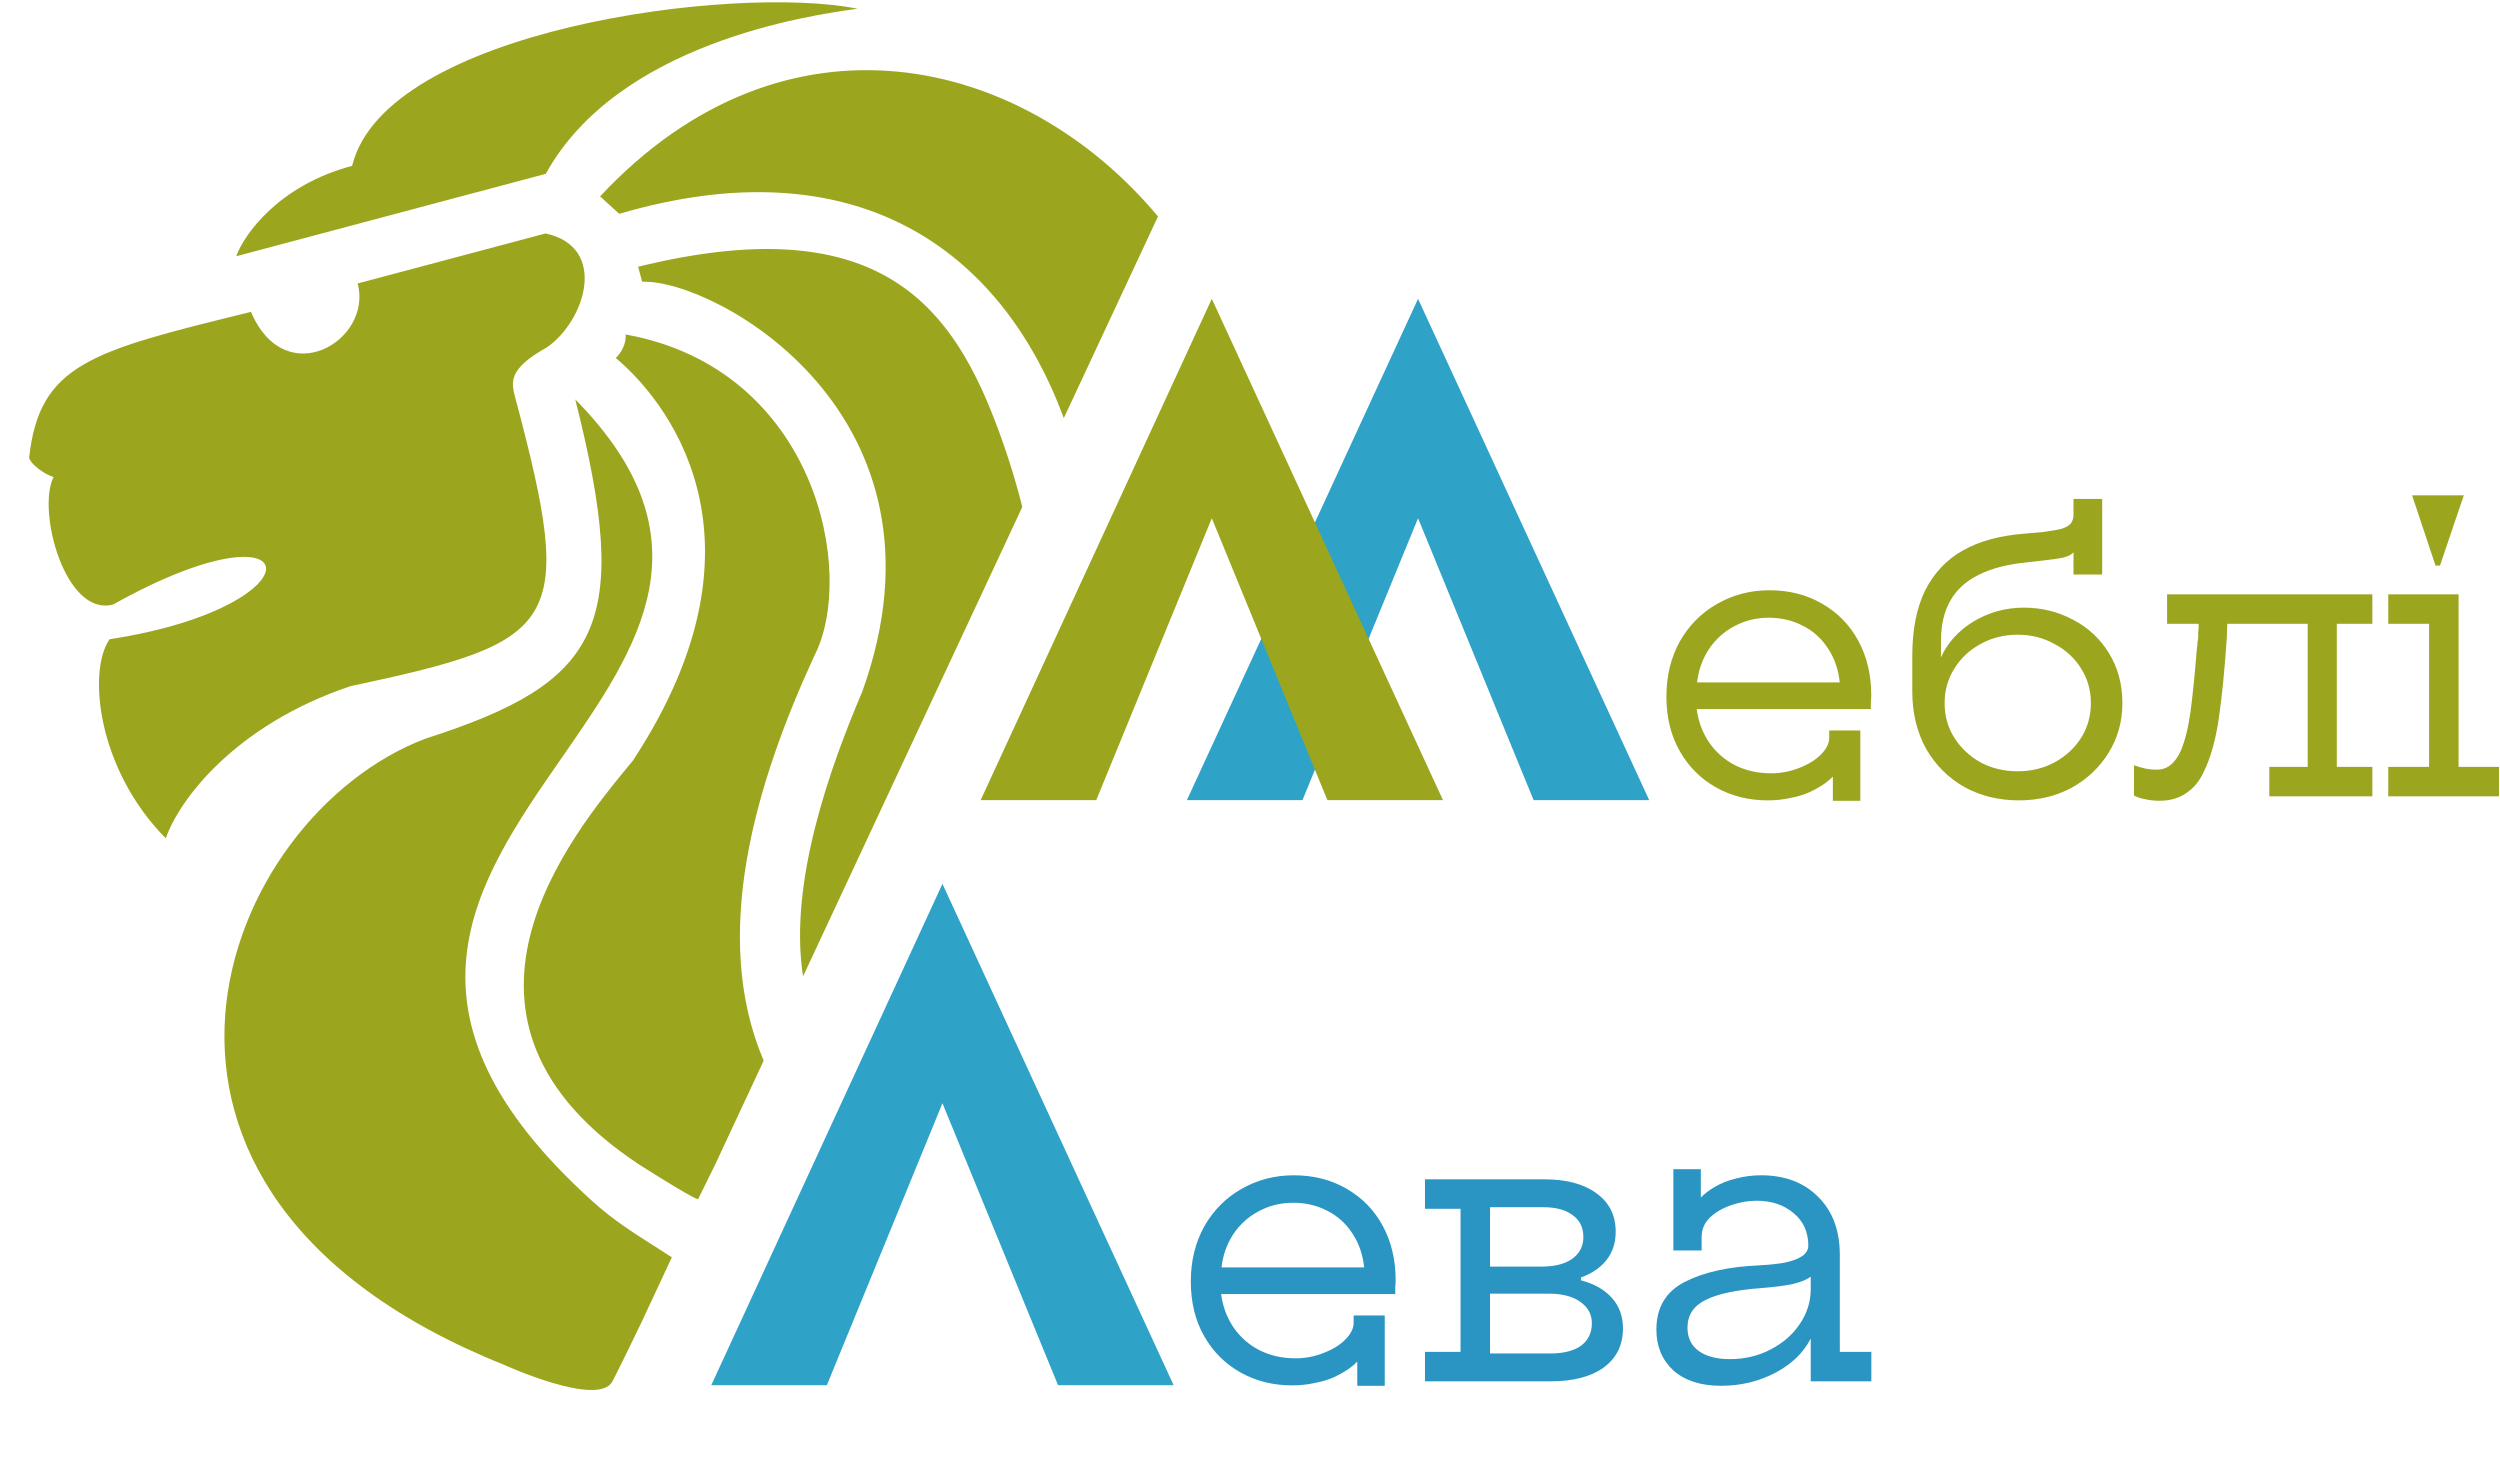
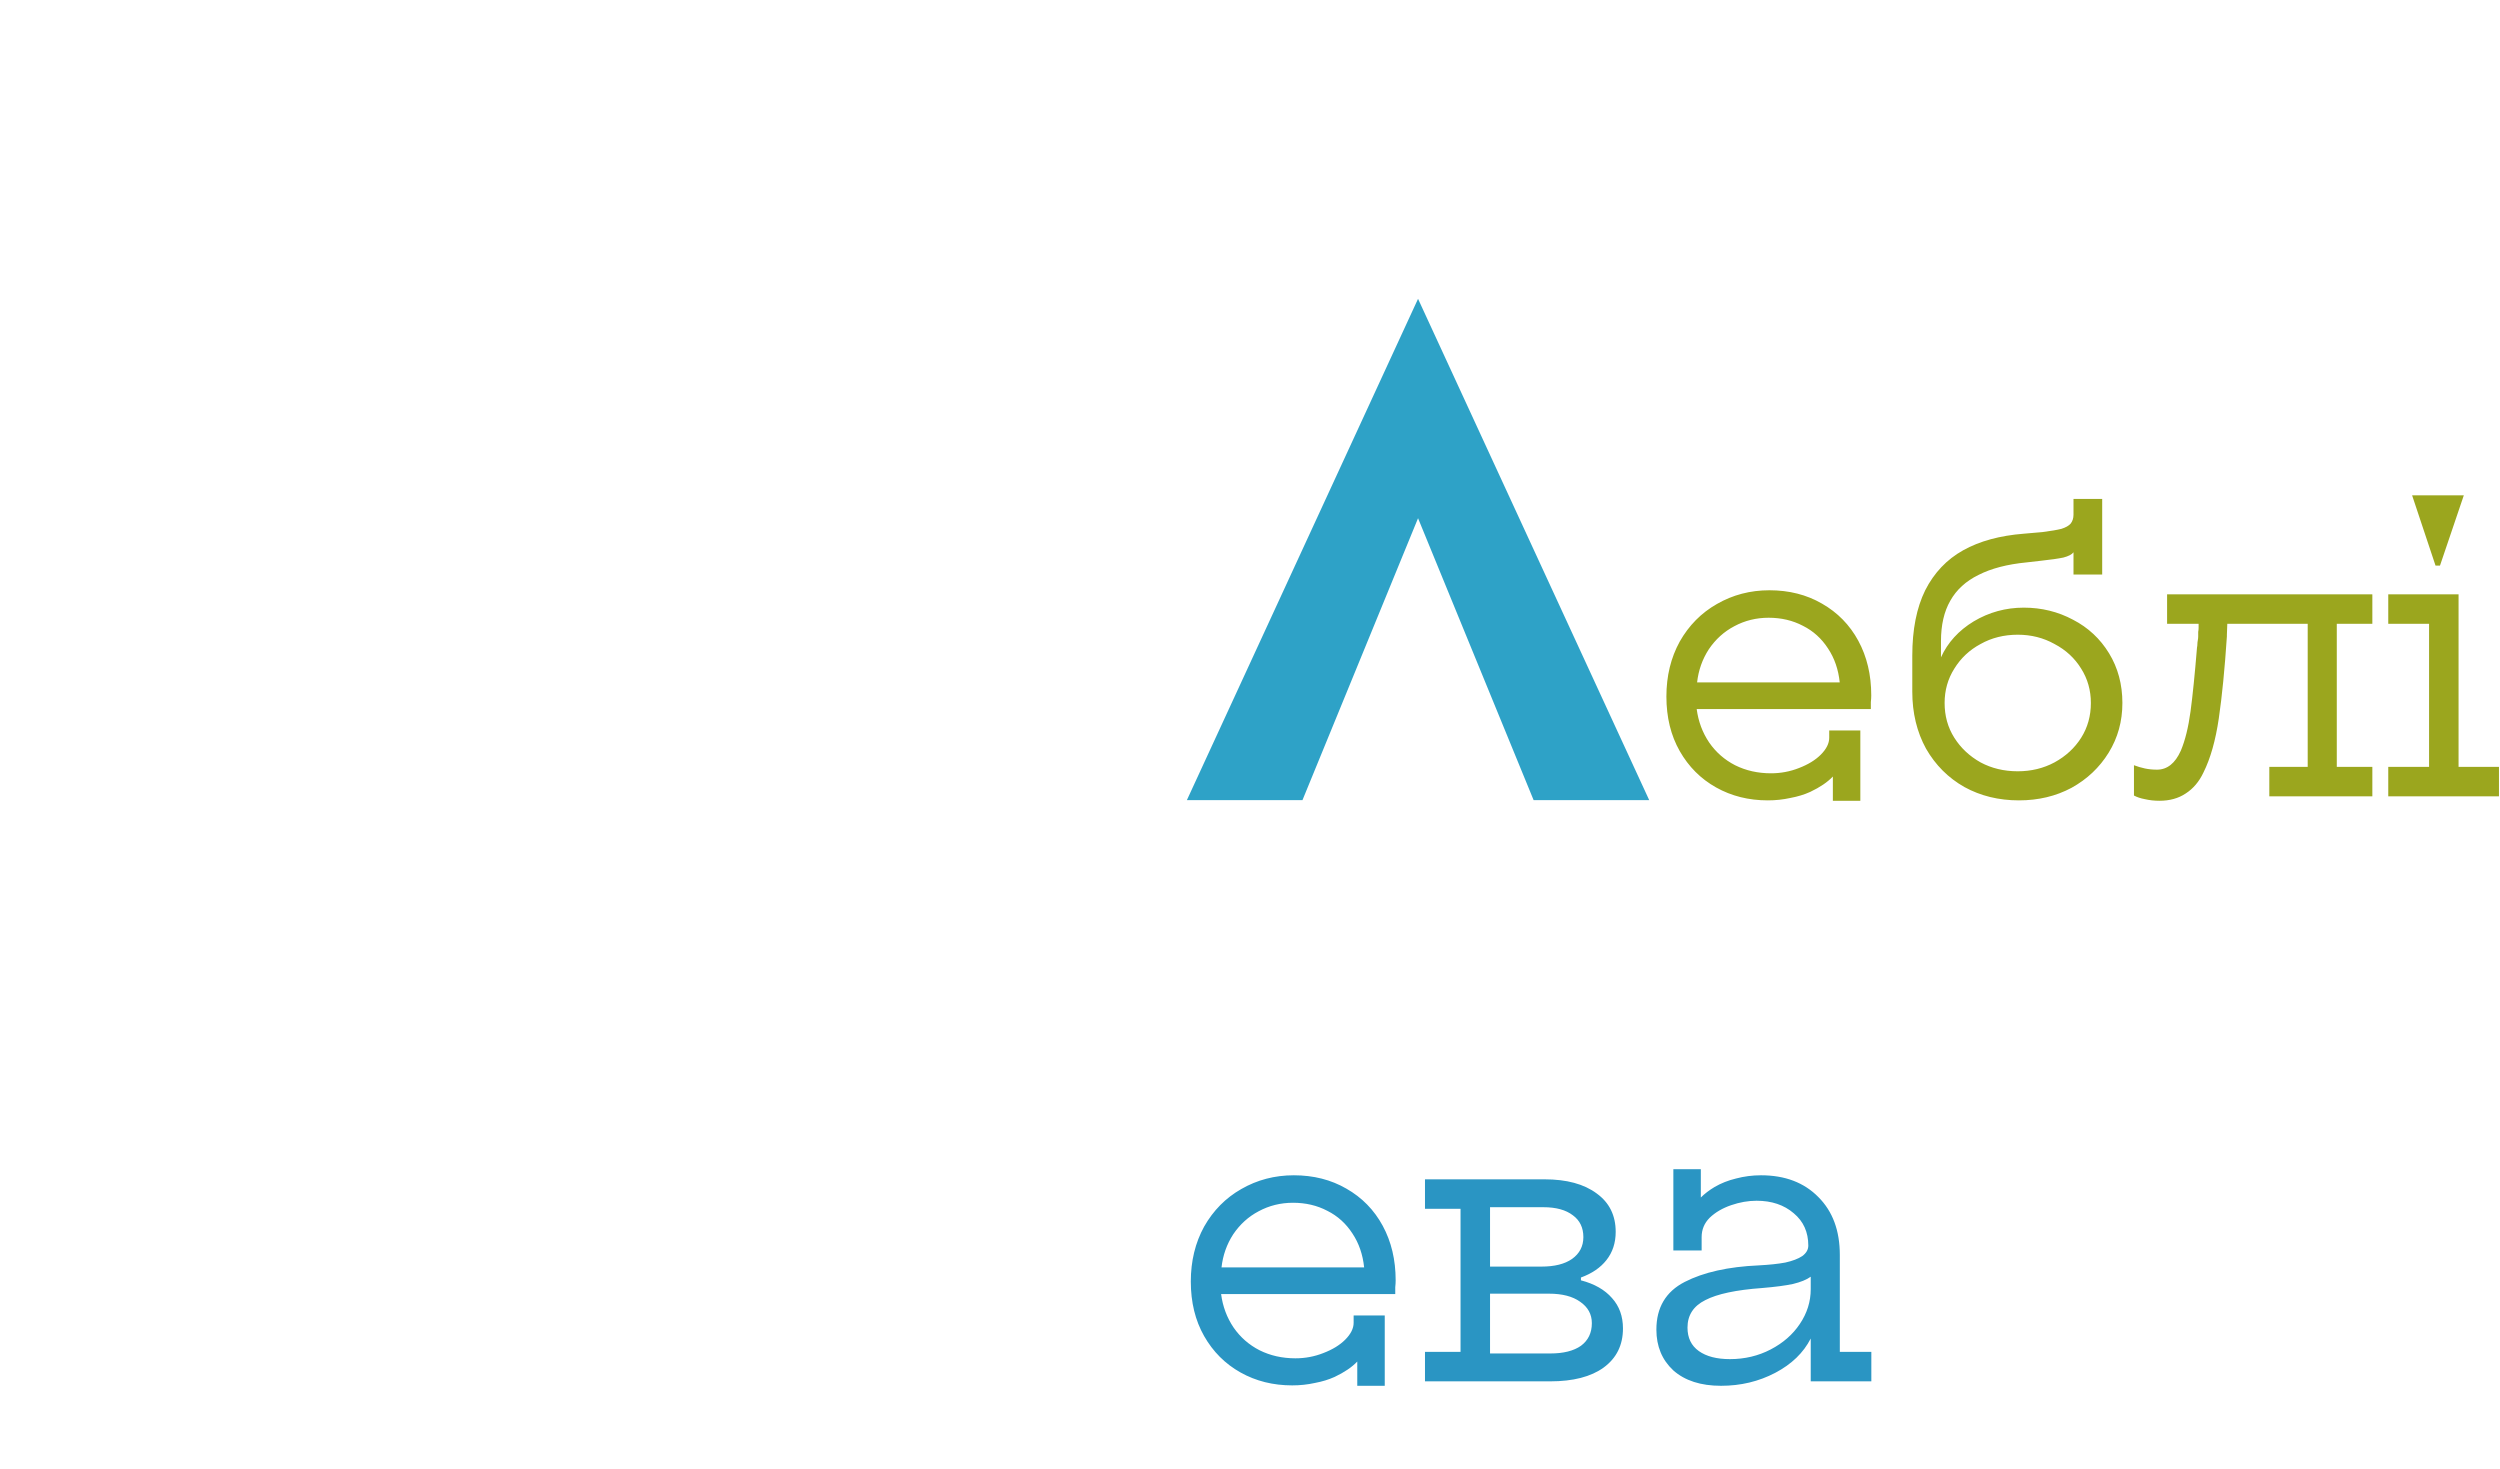
<svg xmlns="http://www.w3.org/2000/svg" width="594" height="349" viewBox="0 0 594 349" fill="none">
  <path d="M336.927 71L391.855 190.117H364.391L336.927 123.129L309.464 190.117H282L336.927 71Z" fill="#2EA2C7" />
  <path d="M435.488 184.504C434.208 185.848 432.416 187.064 430.112 188.152C428.704 188.792 427.136 189.272 425.408 189.592C423.68 189.976 421.888 190.168 420.032 190.168C415.488 190.168 411.392 189.144 407.744 187.096C404.096 185.048 401.216 182.168 399.104 178.456C396.992 174.744 395.936 170.424 395.936 165.496C395.936 160.632 396.992 156.28 399.104 152.44C401.28 148.6 404.224 145.624 407.936 143.512C411.712 141.336 415.872 140.248 420.416 140.248C425.088 140.248 429.248 141.304 432.896 143.416C436.608 145.528 439.488 148.472 441.536 152.248C443.584 156.024 444.608 160.344 444.608 165.208C444.608 165.72 444.576 166.264 444.512 166.84C444.512 167.416 444.512 167.96 444.512 168.472H403.136C403.52 171.416 404.512 174.072 406.112 176.44C407.712 178.744 409.76 180.536 412.256 181.816C414.816 183.096 417.664 183.736 420.8 183.736C423.104 183.736 425.312 183.32 427.424 182.488C429.6 181.656 431.328 180.6 432.608 179.32C433.952 177.976 434.624 176.632 434.624 175.288V173.56H442.016V190.264H435.488V184.504ZM437.12 162.136C436.8 159.064 435.872 156.376 434.336 154.072C432.8 151.704 430.816 149.912 428.384 148.696C425.952 147.416 423.232 146.776 420.224 146.776C417.28 146.776 414.56 147.448 412.064 148.792C409.632 150.072 407.616 151.896 406.016 154.264C404.48 156.632 403.552 159.256 403.232 162.136H437.12ZM479.704 190.168C474.904 190.168 470.584 189.112 466.744 187C462.904 184.824 459.864 181.784 457.624 177.88C455.448 173.912 454.36 169.4 454.36 164.344V155.8C454.36 149.592 455.384 144.408 457.432 140.248C459.544 136.088 462.552 132.92 466.456 130.744C470.36 128.568 475.16 127.256 480.856 126.808L485.272 126.424C487.256 126.168 488.76 125.912 489.784 125.656C490.808 125.336 491.544 124.92 491.992 124.408C492.44 123.832 492.664 123.128 492.664 122.296V118.552H499.48V136.504H492.664V131.224C492.28 131.736 491.48 132.152 490.264 132.472C489.048 132.728 487.256 132.984 484.888 133.24L481.528 133.624C476.92 134.072 473.112 135.064 470.104 136.6C467.096 138.072 464.856 140.12 463.384 142.744C461.912 145.304 461.176 148.504 461.176 152.344V156.184C462.776 152.664 465.368 149.816 468.952 147.64C472.6 145.464 476.568 144.376 480.856 144.376C485.08 144.376 488.984 145.336 492.568 147.256C496.152 149.112 499 151.768 501.112 155.224C503.224 158.68 504.28 162.616 504.28 167.032C504.28 171.384 503.192 175.32 501.016 178.84C498.84 182.36 495.896 185.144 492.184 187.192C488.472 189.176 484.312 190.168 479.704 190.168ZM479.416 183.256C482.616 183.256 485.528 182.552 488.152 181.144C490.84 179.672 492.952 177.72 494.488 175.288C496.024 172.856 496.792 170.104 496.792 167.032C496.792 164.024 496.024 161.304 494.488 158.872C492.952 156.376 490.84 154.424 488.152 153.016C485.528 151.544 482.616 150.808 479.416 150.808C476.152 150.808 473.208 151.544 470.584 153.016C467.96 154.424 465.88 156.376 464.344 158.872C462.808 161.304 462.04 164.024 462.04 167.032C462.04 170.104 462.808 172.856 464.344 175.288C465.88 177.72 467.96 179.672 470.584 181.144C473.208 182.552 476.152 183.256 479.416 183.256ZM513.077 190.264C511.861 190.264 510.709 190.136 509.621 189.88C508.597 189.688 507.733 189.4 507.029 189.016V181.816C507.861 182.136 508.725 182.392 509.621 182.584C510.517 182.776 511.477 182.872 512.501 182.872C514.933 182.872 516.821 181.368 518.165 178.36C519.189 175.928 519.957 172.824 520.469 169.048C520.981 165.208 521.493 160.152 522.005 153.88C522.069 153.56 522.101 153.272 522.101 153.016C522.101 152.76 522.133 152.472 522.197 152.152C522.261 151.832 522.293 151.512 522.293 151.192C522.293 150.808 522.293 150.456 522.293 150.136C522.357 149.816 522.389 149.496 522.389 149.176C522.389 148.856 522.389 148.536 522.389 148.216H514.901V141.208H563.669V148.216H555.221V182.2H563.669V189.208H539.189V182.2H548.309V148.216H529.205L529.109 150.808C529.109 150.872 529.109 150.936 529.109 151C529.109 151.064 529.109 151.128 529.109 151.192C528.597 158.936 527.957 165.432 527.189 170.68C526.421 175.928 525.205 180.216 523.541 183.544C522.517 185.72 521.109 187.384 519.317 188.536C517.589 189.688 515.509 190.264 513.077 190.264ZM567.451 182.2H577.147V148.216H567.451V141.208H584.155V182.2H593.755V189.208H567.451V182.2ZM573.115 117.688H585.403L579.739 134.392H578.683L573.115 117.688Z" fill="#9BA61E" />
-   <path d="M287.927 71L342.855 190.117H315.391L287.927 123.129L260.464 190.117H233L287.927 71Z" fill="#9BA61E" />
-   <path d="M223.927 210L278.855 329.117H251.391L223.927 262.129L196.464 329.117H169L223.927 210Z" fill="#2EA2C7" />
  <path d="M322.488 323.504C321.208 324.848 319.416 326.064 317.112 327.152C315.704 327.792 314.136 328.272 312.408 328.592C310.68 328.976 308.888 329.168 307.032 329.168C302.488 329.168 298.392 328.144 294.744 326.096C291.096 324.048 288.216 321.168 286.104 317.456C283.992 313.744 282.936 309.424 282.936 304.496C282.936 299.632 283.992 295.28 286.104 291.44C288.28 287.6 291.224 284.624 294.936 282.512C298.712 280.336 302.872 279.248 307.416 279.248C312.088 279.248 316.248 280.304 319.896 282.416C323.608 284.528 326.488 287.472 328.536 291.248C330.584 295.024 331.608 299.344 331.608 304.208C331.608 304.72 331.576 305.264 331.512 305.84C331.512 306.416 331.512 306.96 331.512 307.472H290.136C290.52 310.416 291.512 313.072 293.112 315.44C294.712 317.744 296.76 319.536 299.256 320.816C301.816 322.096 304.664 322.736 307.8 322.736C310.104 322.736 312.312 322.32 314.424 321.488C316.6 320.656 318.328 319.6 319.608 318.32C320.952 316.976 321.624 315.632 321.624 314.288V312.56H329.016V329.264H322.488V323.504ZM324.12 301.136C323.8 298.064 322.872 295.376 321.336 293.072C319.8 290.704 317.816 288.912 315.384 287.696C312.952 286.416 310.232 285.776 307.224 285.776C304.28 285.776 301.56 286.448 299.064 287.792C296.632 289.072 294.616 290.896 293.016 293.264C291.48 295.632 290.552 298.256 290.232 301.136H324.12ZM338.576 321.2H347.024V287.216H338.576V280.208H366.992C372.24 280.208 376.368 281.328 379.376 283.568C382.384 285.744 383.888 288.784 383.888 292.688C383.888 295.312 383.152 297.552 381.68 299.408C380.272 301.2 378.256 302.576 375.632 303.536V304.208C378.832 305.04 381.296 306.448 383.024 308.432C384.752 310.352 385.616 312.752 385.616 315.632C385.616 319.6 384.08 322.704 381.008 324.944C378 327.12 373.776 328.208 368.336 328.208H338.576V321.2ZM368.336 321.584C371.472 321.584 373.904 320.976 375.632 319.76C377.36 318.48 378.224 316.688 378.224 314.384C378.224 312.272 377.296 310.576 375.44 309.296C373.648 308.016 371.184 307.376 368.048 307.376H354.032V321.584H368.336ZM366.224 300.944C369.36 300.944 371.792 300.336 373.52 299.12C375.312 297.84 376.208 296.112 376.208 293.936C376.208 291.696 375.376 289.968 373.712 288.752C372.048 287.472 369.712 286.832 366.704 286.832H354.032V300.944H366.224ZM408.917 329.264C404.117 329.264 400.341 328.048 397.589 325.616C394.901 323.12 393.557 319.888 393.557 315.92C393.557 310.672 395.797 306.896 400.277 304.592C404.757 302.288 410.613 300.976 417.845 300.656C420.341 300.528 422.453 300.304 424.181 299.984C425.909 299.6 427.253 299.088 428.213 298.448C429.173 297.744 429.653 296.912 429.653 295.952C429.653 292.752 428.501 290.192 426.197 288.272C423.893 286.288 420.949 285.296 417.365 285.296C415.381 285.296 413.365 285.648 411.317 286.352C409.269 287.056 407.573 288.048 406.229 289.328C404.949 290.608 404.309 292.144 404.309 293.936V297.104H397.589V277.808H404.117V284.528C405.013 283.632 406.101 282.8 407.381 282.032C408.917 281.136 410.613 280.464 412.469 280.016C414.389 279.504 416.373 279.248 418.421 279.248C424.117 279.248 428.661 280.976 432.053 284.432C435.445 287.824 437.141 292.4 437.141 298.16V321.2H444.629V328.208H430.229V318.032C428.501 321.424 425.685 324.144 421.781 326.192C417.877 328.24 413.589 329.264 408.917 329.264ZM411.029 322.928C414.549 322.928 417.781 322.16 420.725 320.624C423.669 319.088 425.973 317.072 427.637 314.576C429.365 312.016 430.229 309.264 430.229 306.32V303.344C429.269 304.048 427.861 304.624 426.005 305.072C424.213 305.456 421.781 305.776 418.709 306.032C412.501 306.48 407.989 307.44 405.173 308.912C402.357 310.32 400.949 312.496 400.949 315.44C400.949 317.872 401.845 319.728 403.637 321.008C405.429 322.288 407.893 322.928 411.029 322.928Z" fill="#2A95C3" />
-   <path fill-rule="evenodd" clip-rule="evenodd" d="M275.137 51.432C243.217 13.186 186.599 -0.457 142.581 46.662L147.127 50.805C203.141 34.387 237.845 59.023 252.761 99.339L275.137 51.432ZM242.9 120.451C241.121 113.4 238.875 106.35 236.164 99.379C225.248 71.308 207.26 49.71 151.621 63.377L152.572 66.948C169.593 66.24 228.618 98.329 204.883 164.309C197.352 182.012 187.314 209.662 190.805 231.985L242.9 120.451ZM181.452 252.01C168.77 222.271 179.482 186.217 193.459 155.877C203.56 136.36 194.033 87.651 148.639 79.468C148.774 80.452 148.495 82.948 146.304 85.061C157.108 94.04 185.757 126.95 150.362 180.737L149.964 181.218C135.514 198.706 99.565 242.212 151.96 276.762C166.757 286.126 165.89 284.883 165.89 284.883C166.765 283.138 168.236 280.144 169.939 276.66L181.452 252.01ZM159.627 298.738C158.131 297.76 156.69 296.844 155.286 295.952L155.286 295.952C150.215 292.729 145.633 289.817 140.752 285.406C91.349 240.765 112.806 209.838 133.466 180.061C151.768 153.681 169.445 128.203 136.682 94.889C150.231 148.647 143.084 162.023 101.158 175.481C52.492 193.792 16.559 282.906 119.739 324.273C119.739 324.273 142.202 334.524 145.513 328.208C146.839 325.679 149.56 320.104 152.273 314.483L159.627 298.738ZM129.68 41.3L56.114 60.888C58.036 55.659 66.237 44.042 83.665 39.402C91.509 7.101 174.261 -3.841 203.754 2.074C203.585 2.098 203.403 2.123 203.209 2.151L203.204 2.151L203.203 2.151C192.797 3.614 146.888 10.069 129.68 41.3ZM84.988 67.35C88.601 80.921 67.814 93.339 59.632 74.101L58.984 74.261C21.8 83.406 9.336 86.471 6.914 108.789C7.294 110.218 10.197 112.504 12.72 113.362C8.717 121.312 15.468 146.667 26.897 143.624C73.828 117.361 77.103 144.025 26.037 151.885C20.773 159.405 23.082 182.731 39.397 199.191C42.4 190.361 55.571 172.321 83.308 163.024C133.256 152.402 136.876 148.761 122.423 94.479C121.473 90.908 120.617 87.694 129.951 82.531C138.999 76.298 144.648 58.732 129.628 55.465L84.988 67.35Z" fill="#9BA61E" />
</svg>